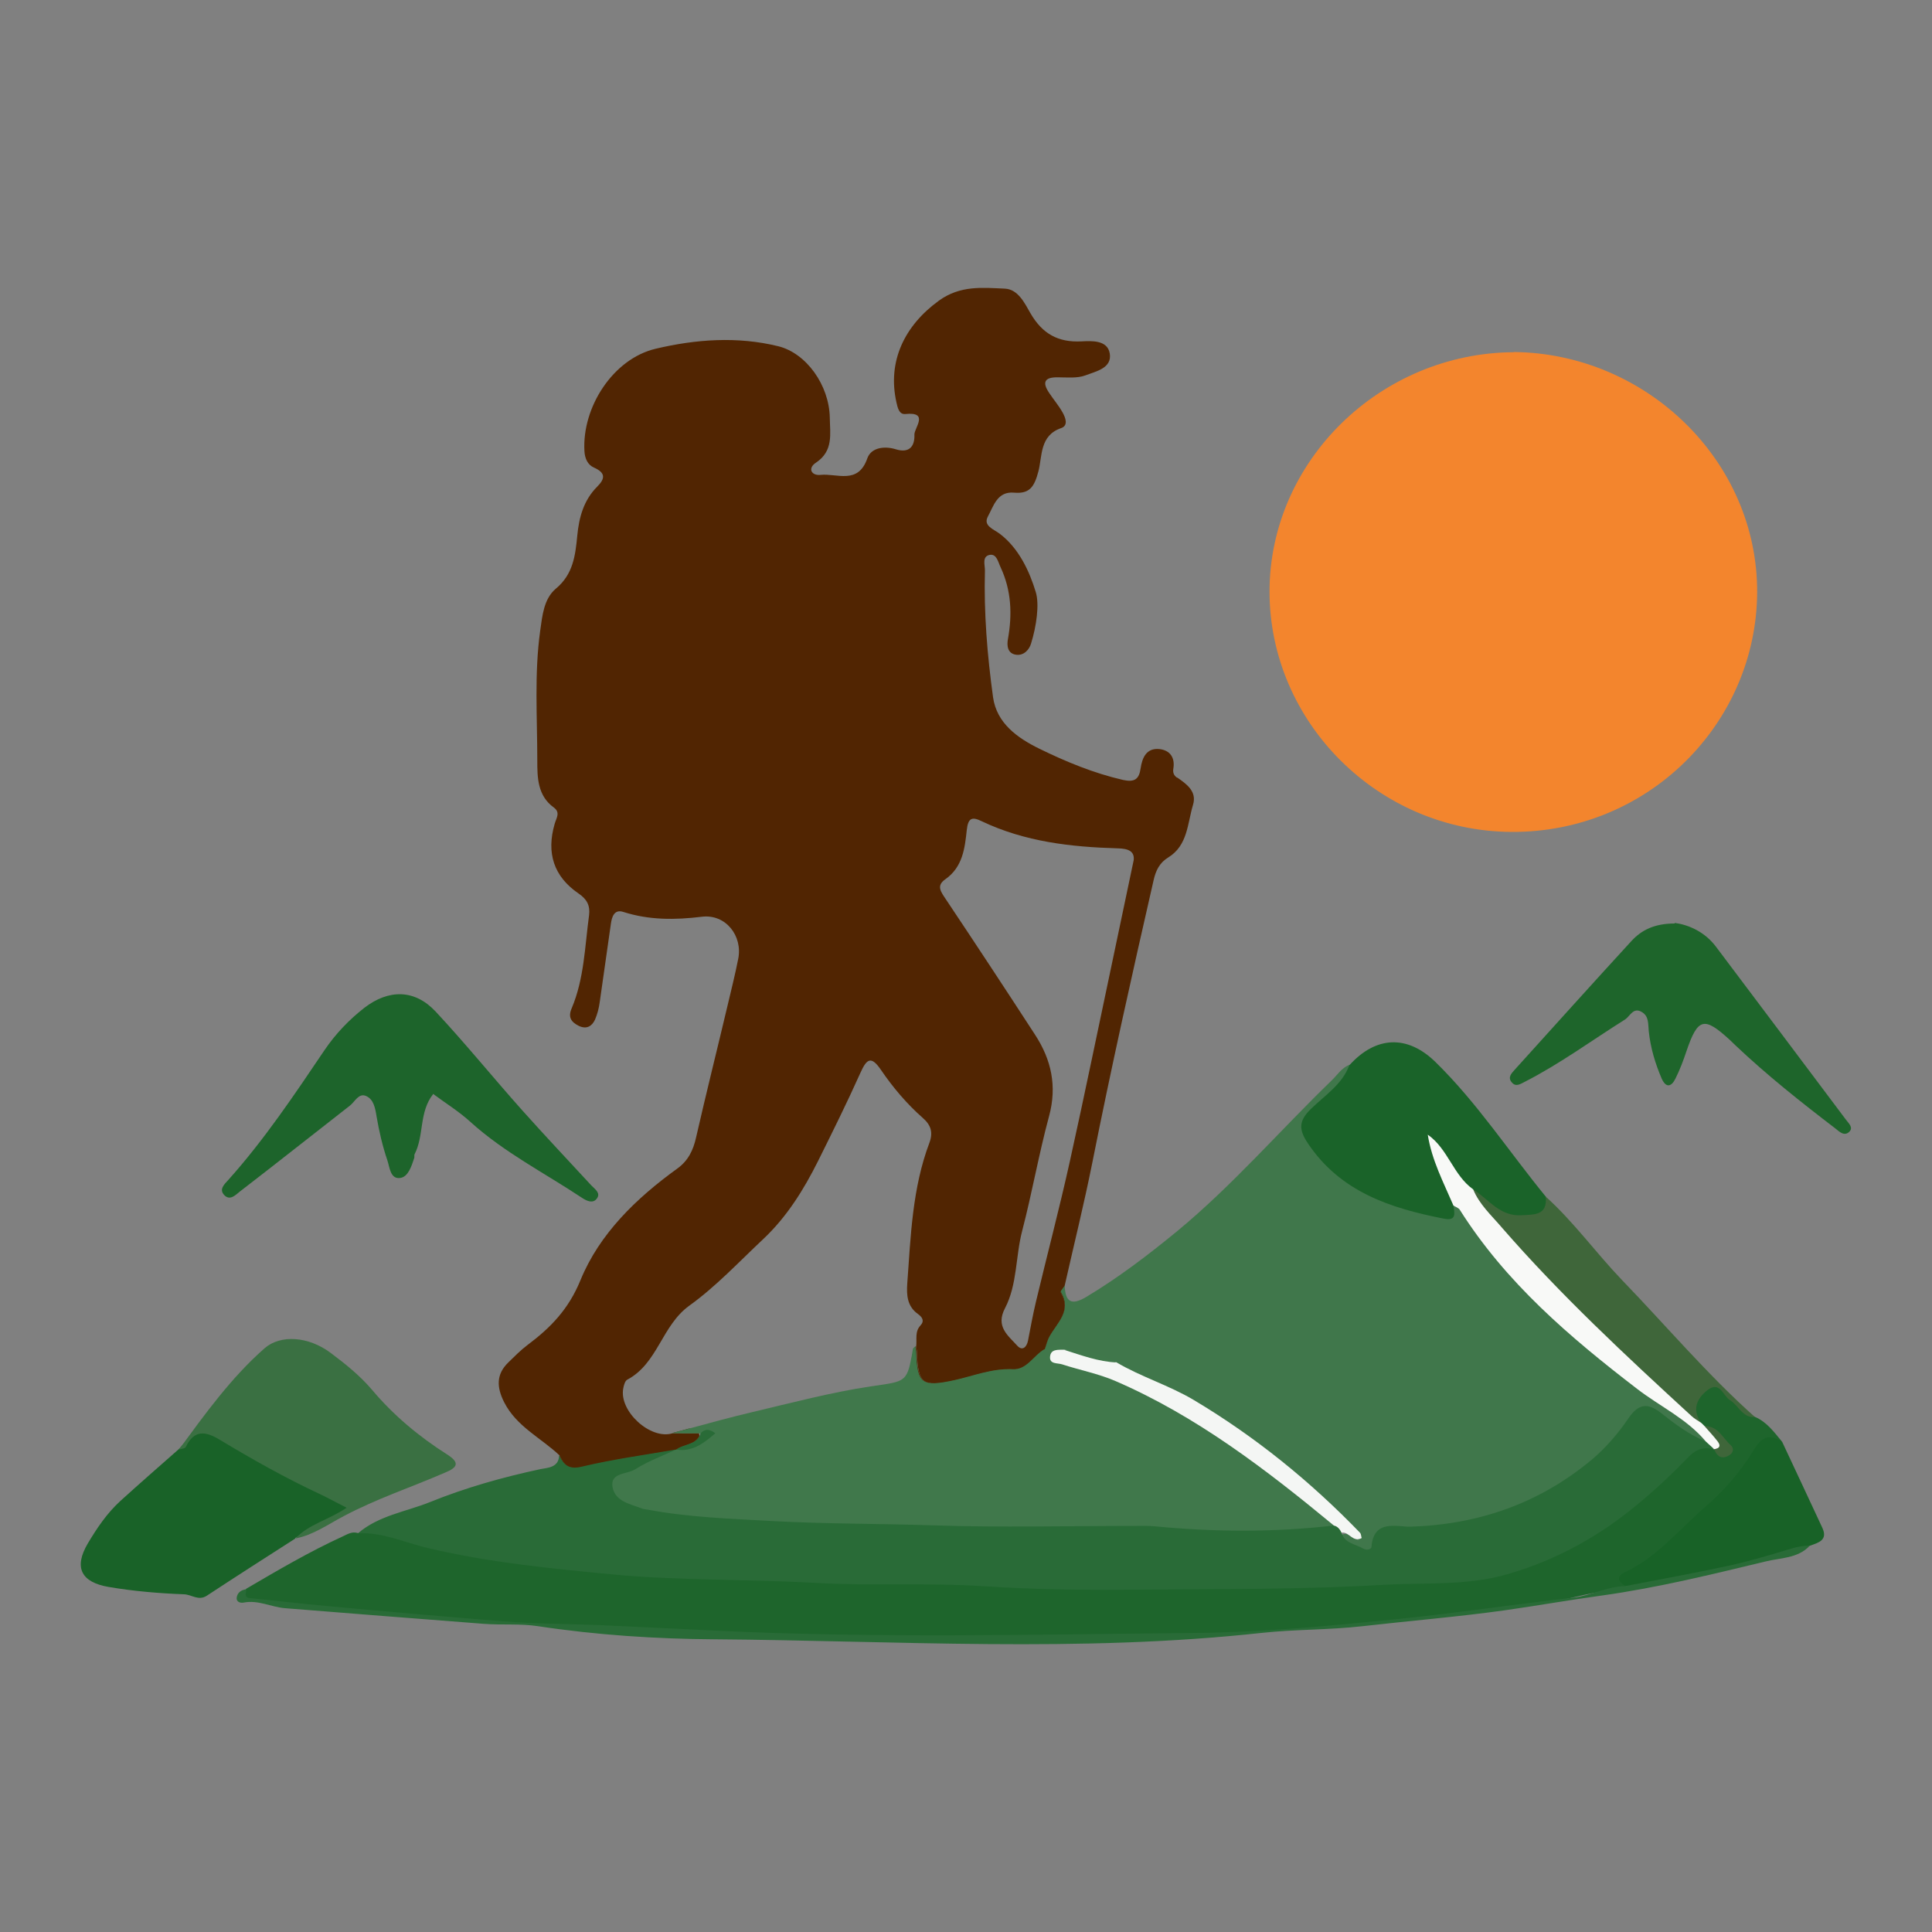
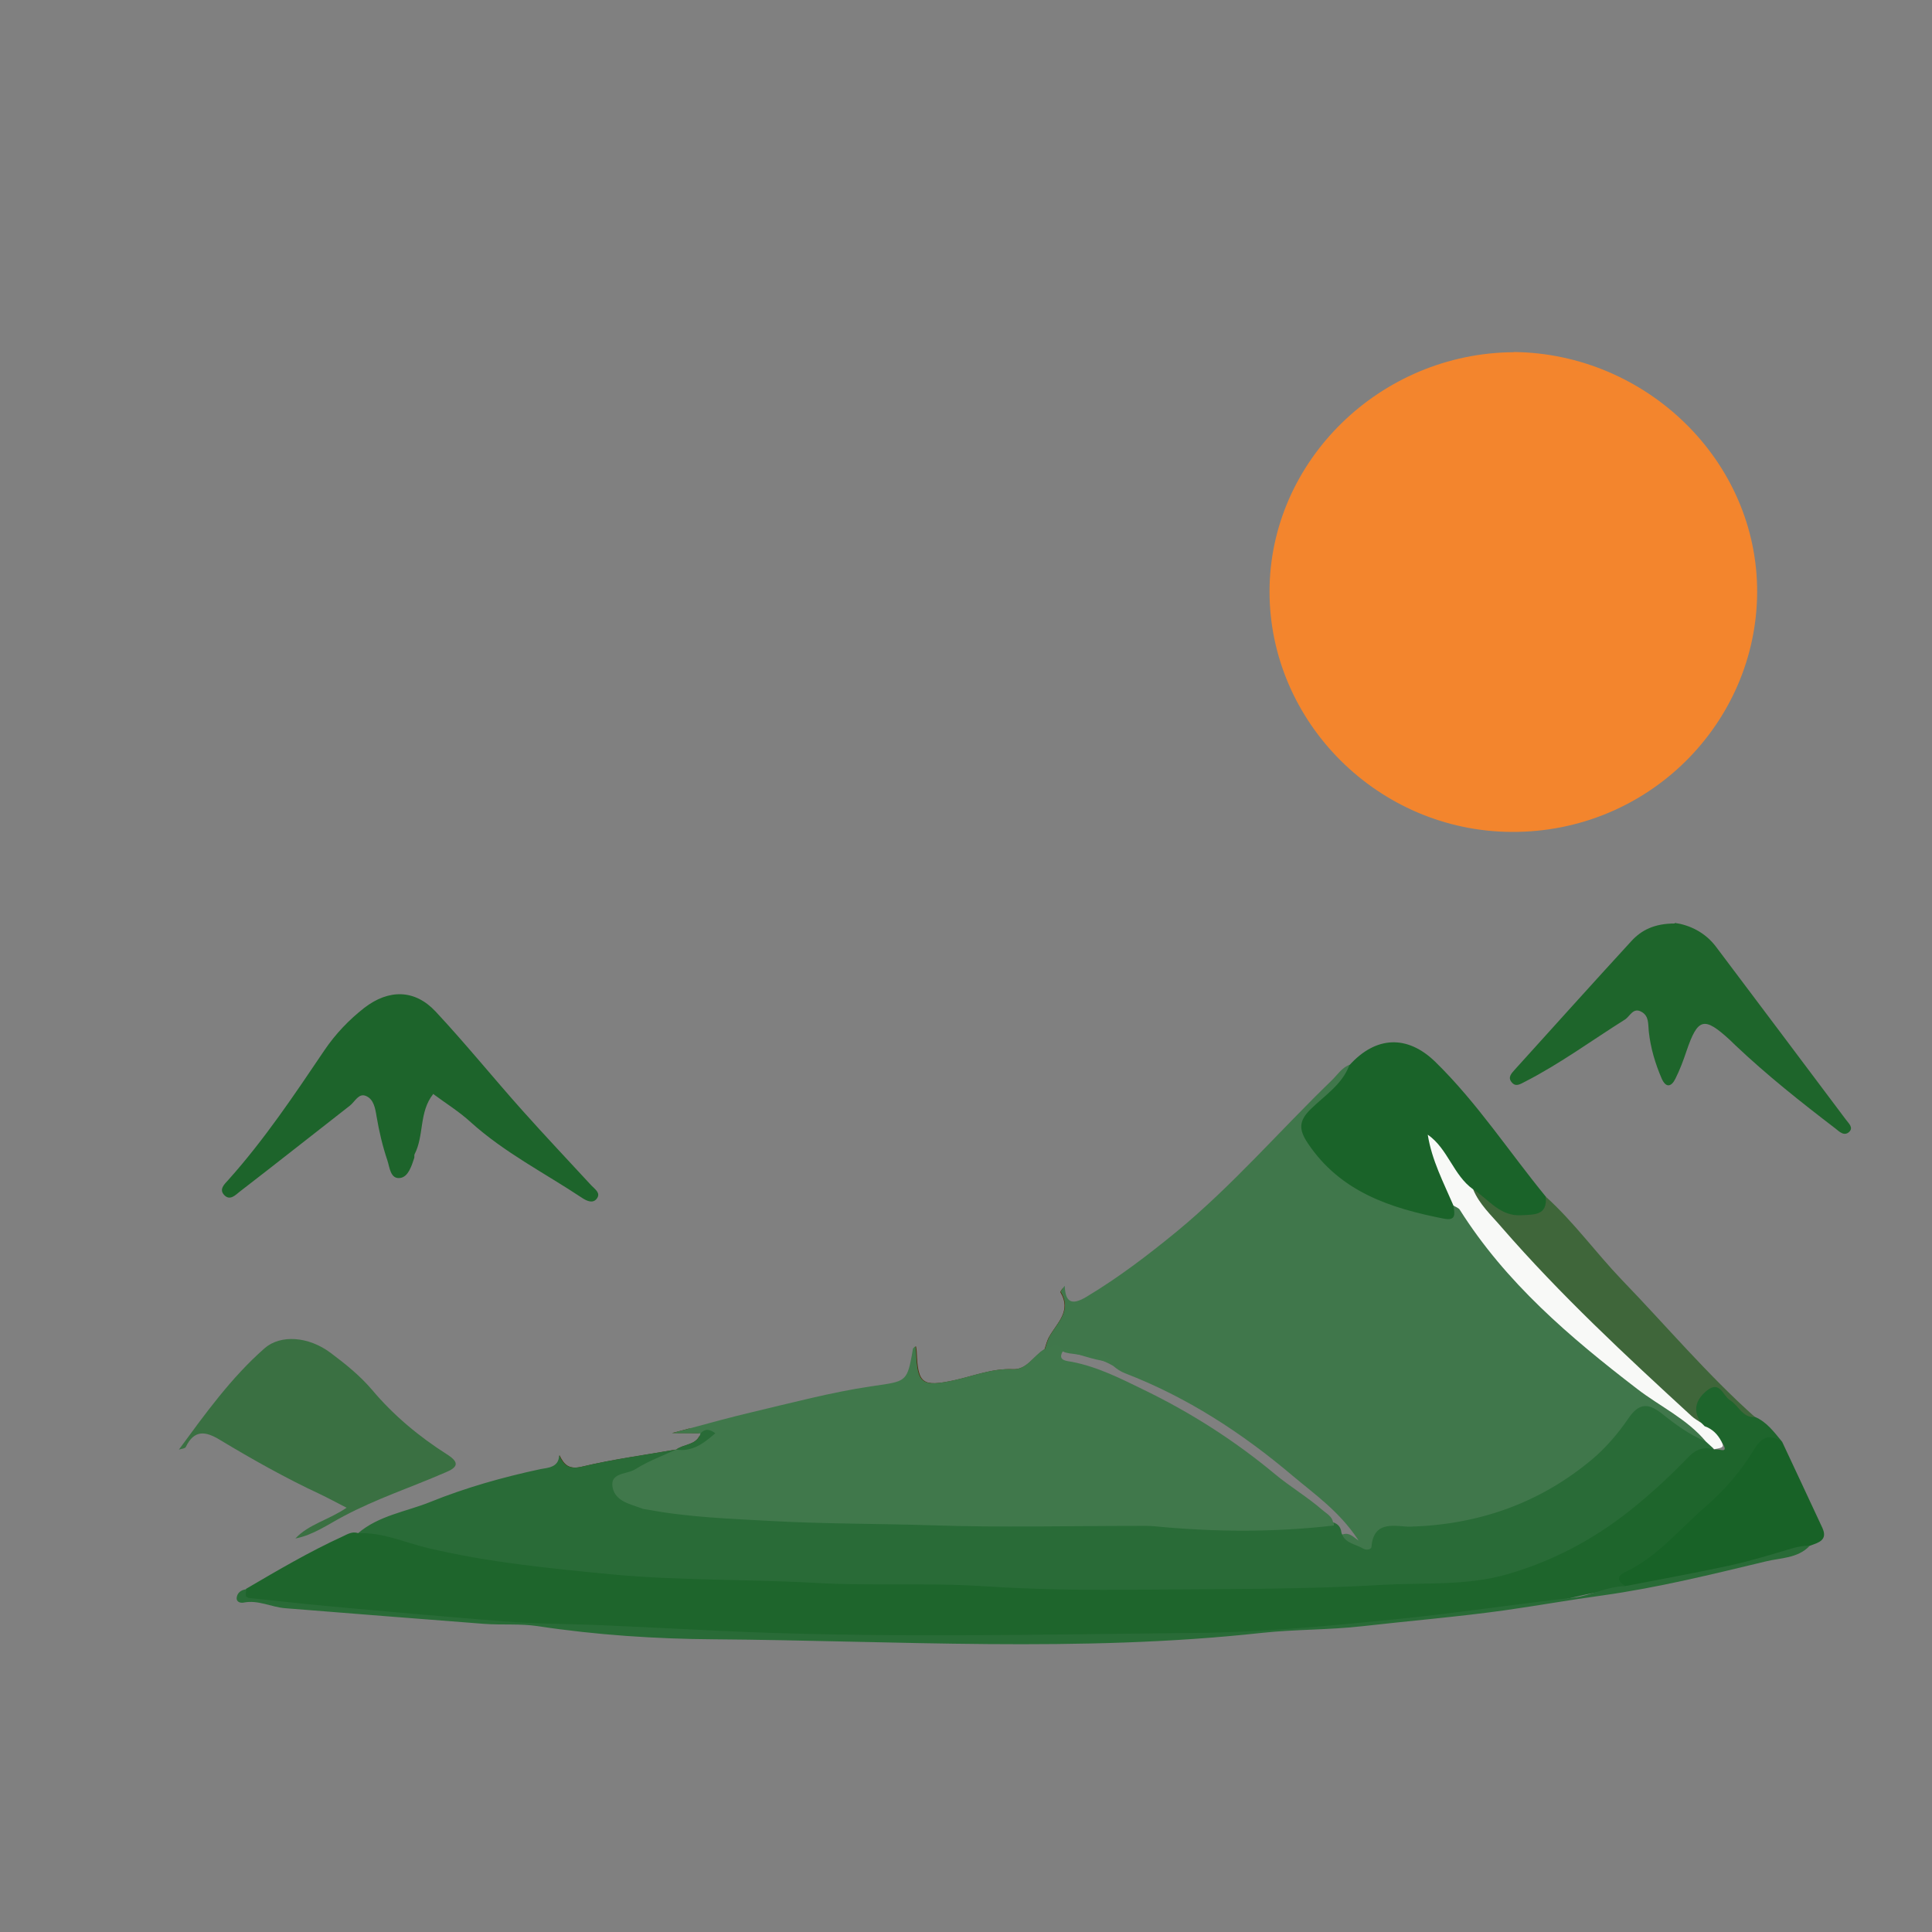
<svg xmlns="http://www.w3.org/2000/svg" id="uuid-62777bc8-f72a-4076-820b-2c83739f9e1c" viewBox="0 0 100 100">
  <rect x="0" y="0" width="100" height="100" fill="#808080" stroke="none" />
  <path d="m36.15,74.08c-.16-.08-.32-.12-.48-.14h0c-.29.08-.58.16-.87.23h0c.46,0,.92.01,1.38.01,0-.03-.01-.07-.02-.11Zm-1.16.95h0c-1.61.29-3.25.5-4.84.88-.7.17-.95-.09-1.19-.59,0,.92.53,1,1.29.87,1.3-.22,2.59-.5,3.88-.77h0c.22-.04.44-.09.66-.13.06-.01.12-.03.17-.04.05-.02.1-.03.15-.05.16-.08.37-.12.55-.18,0,0,0,0,0,0,.22-.07.41-.16.5-.36h0c.04-.09.05-.2.04-.33-.24.48-.84.43-1.21.71Zm20.02-8.28s0-.06.02-.1c-.07.09-.16.2-.14.24.58.97-.18,1.58-.58,2.29-.12.2-.17.44-.25.67-.55.33-.9,1.05-1.62,1.02-1.07-.05-2.03.35-3.03.57-1.67.36-1.9.18-1.96-1.45,0-.1-.03-.21-.04-.31-.05.05-.12.09-.13.15-.04.23-.07.44-.11.61h0c.09,1.39.56,1.59,2.25,1.3.81-.14,1.58-.52,2.42-.53.93,0,1.67-.36,2.24-1.09.04-.07.07-.14.11-.21.03-.04.05-.09.08-.13h0c.56-.92,1.42-1.75.75-3.01Z" style="fill:#512502; stroke-width:0px;" />
-   <path d="m60.92,40.25c-.16-.11-.22-.26-.19-.45.1-.59-.17-.97-.73-1.03-.66-.06-.88.45-.96.99-.08.57-.31.74-.91.61-1.52-.35-2.95-.94-4.34-1.62-1.14-.56-2.2-1.32-2.39-2.66-.3-2.18-.48-4.37-.42-6.57,0-.29-.16-.72.25-.8.36-.06.43.37.56.64.56,1.2.61,2.44.38,3.72-.06.33-.03.75.43.81.4.05.68-.27.77-.59.27-.87.44-2.01.24-2.66-.32-1.05-.86-2.25-1.86-3.01-.31-.24-.89-.41-.61-.91.29-.53.48-1.3,1.35-1.22.82.07,1.05-.32,1.26-1.11.2-.77.06-1.85,1.17-2.23.39-.13.23-.54.08-.81-.2-.36-.47-.67-.7-1.02-.37-.55-.23-.81.45-.8.48,0,1,.06,1.43-.1.54-.21,1.39-.37,1.26-1.14-.12-.69-.92-.65-1.47-.62-1.21.06-2.02-.4-2.63-1.45-.3-.52-.64-1.25-1.33-1.28-1.16-.05-2.3-.18-3.41.62-1.78,1.29-2.68,3.14-2.2,5.27.06.26.13.63.46.6,1.26-.13.45.73.47,1.07.02.55-.22.99-.98.75-.55-.17-1.26-.1-1.46.48-.48,1.37-1.57.76-2.42.85-.47.05-.68-.34-.24-.63.92-.61.73-1.49.72-2.33-.03-1.68-1.21-3.34-2.67-3.7-2.12-.52-4.27-.36-6.34.13-2.21.52-3.82,3.03-3.69,5.3.02.38.17.71.49.85.61.27.59.57.17.99-.7.7-.94,1.59-1.03,2.53-.1,1.03-.21,2-1.11,2.75-.62.52-.7,1.39-.81,2.18-.31,2.23-.15,4.48-.15,6.72,0,.87.01,1.82.86,2.43.35.26.12.55.04.84-.44,1.51-.05,2.73,1.24,3.61.44.3.6.63.54,1.12-.22,1.62-.25,3.28-.9,4.82-.2.46-.03.71.37.91.4.19.68.02.84-.33.12-.28.2-.59.24-.89.2-1.36.38-2.71.58-4.07.05-.35.17-.76.64-.61,1.34.43,2.68.42,4.07.25,1.23-.15,2.12.99,1.88,2.18-.16.81-.36,1.61-.55,2.41-.54,2.28-1.11,4.55-1.63,6.83-.15.67-.41,1.21-.98,1.62-2.12,1.53-4.02,3.37-5,5.76-.62,1.52-1.55,2.47-2.75,3.37-.36.27-.67.59-.99.9-.64.62-.6,1.29-.22,2.05.64,1.27,1.91,1.85,2.87,2.76h0c.24.51.5.77,1.19.6,1.59-.38,3.22-.6,4.84-.88h0c.37-.29.97-.24,1.21-.72,0-.04-.01-.08-.02-.13-.46,0-.92,0-1.38-.01h0s0,0,0,0c-1.14.34-2.77-1.15-2.54-2.33.03-.16.09-.39.21-.45,1.58-.84,1.78-2.8,3.21-3.83,1.39-1,2.57-2.27,3.83-3.45,1.22-1.15,2.09-2.55,2.83-4.03.75-1.51,1.5-3.02,2.19-4.56.33-.74.56-.91,1.07-.16.62.91,1.34,1.76,2.17,2.49.42.37.53.75.34,1.27-.89,2.35-.97,4.83-1.15,7.29-.04.6-.01,1.18.55,1.58.22.16.36.35.13.6-.3.32-.17.72-.22,1.08.01.1.04.2.04.31.06,1.63.29,1.81,1.96,1.45,1-.22,1.96-.62,3.03-.57.73.04,1.07-.69,1.62-1.02.08-.22.13-.46.25-.67.4-.71,1.16-1.32.58-2.29-.02-.04.06-.14.14-.24.02-.03.04-.06.06-.08.48-2.13,1.01-4.26,1.44-6.41.97-4.89,2.06-9.75,3.17-14.61.11-.49.3-.9.76-1.18,1.01-.62.99-1.76,1.28-2.72.21-.69-.32-1.07-.81-1.41Zm-2.24,4.27c-.37,1.76-.71,3.38-1.05,4.99-.75,3.53-1.47,7.06-2.25,10.58-.54,2.44-1.18,4.86-1.76,7.29-.16.67-.28,1.34-.41,2.01-.07.35-.3.55-.56.26-.48-.53-1.13-.99-.63-1.94.64-1.23.54-2.68.89-4.01.51-1.96.86-3.97,1.39-5.93.42-1.55.12-2.92-.73-4.22-1.52-2.34-3.06-4.68-4.61-7-.25-.38-.52-.7-.03-1.04.9-.63,1.01-1.61,1.11-2.55.07-.65.29-.69.78-.45,2.23,1.06,4.61,1.33,7.03,1.4.55.01.88.15.83.61Z" style="fill:#512502; stroke-width:0px;" />
  <path d="m78.35,18.22c6.86.07,12.63,5.63,12.6,12.45-.04,6.76-5.63,12.44-12.74,12.39-6.88-.05-12.49-5.68-12.5-12.43,0-6.78,5.74-12.36,12.64-12.4Z" style="fill:#f3852d; stroke-width:0px;" />
  <path d="m88.28,74.6s0,0,0,0c-.01.03-.03.06-.05.09-.82-.01-1.37-.56-1.97-1-1.03-.75-1.16-.78-1.93.17-2.87,3.56-6.63,5.23-11.15,5.4-.77.03-1.63-.05-2.12.93-.24.49-1.19.06-1.69-.74.04-.01.08-.02.12-.03.12-.03.2-.04.27-.02h0c.12.02.23.09.45.26h0s.07.05.11.08c-.02-.02-.03-.05-.05-.08h0c-.97-1.45-2.23-2.32-3.37-3.28-2.61-2.21-5.45-4.06-8.67-5.3-.23-.09-.42-.22-.61-.38-.2-.12-.4-.21-.61-.29t0,0c-.33-.13-.68-.21-1.03-.27h0c-.21-.04-.42-.06-.62-.09-.09-.01-.18-.04-.26-.06-.02-.01-.04-.02-.06-.03-.16-.06-.32-.05-.49-.05-.12,0-.24,0-.35-.03-.04-.01-.08-.03-.12-.05.08-.22.13-.46.25-.67.4-.71,1.16-1.32.58-2.29-.02-.04.06-.14.14-.24.02-.03.04-.06.06-.08.03.85.35,1.04,1.13.57,1.65-.99,3.17-2.15,4.66-3.37,2.9-2.39,5.35-5.24,8.04-7.84.29-.28.51-.65.92-.8.28.45-.09.7-.32.97-.41.46-.84.92-1.31,1.32-.73.6-.63,1.17-.13,1.87,1.3,1.77,3.14,2.63,5.17,3.2.46.13.95.18,1.41.31.42.11.44-.19.55-.43,0,0,.01,0,.02,0,.53-.06.67.39.89.7,2.3,3.22,5.11,5.93,8.31,8.25.96.7,1.88,1.45,2.86,2.12h0c.1.07.2.13.29.2,0,0,0,0,0,0,.09.06.17.11.26.16.26.16.62.39.43.8Z" style="fill:#40774b; stroke-width:0px;" />
  <path d="m88.68,74.97s-.01.02-.02.03c-.02.05-.06.1-.11.15-.74.27-1.26.82-1.81,1.35-2.23,2.15-4.7,3.94-7.67,4.97-1.16.4-2.35.65-3.55.67-2.48.04-4.96.27-7.45.27-3.93-.01-7.85.23-11.78.18-4-.06-8-.14-12-.24-6.2-.16-12.42-.23-18.57-1.19-2.29-.36-4.52-.98-6.76-1.54-.17-.04-.32-.12-.43-.26,1.08-.92,2.47-1.11,3.72-1.61,1.85-.75,3.77-1.29,5.73-1.71.35-.07.95-.07.96-.72,0,0,0,0,0,0,.24.51.5.76,1.19.59,1.59-.38,3.22-.6,4.84-.88,0,.08-.01.15-.03.21-.1.27-.41.34-.65.47-.3.16-.65.25-.94.43-.39.24-1.11.31-1.04.85.07.62.78.69,1.32.8,2.21.44,4.46.57,6.69.6,3.38.04,6.76.34,10.14.26,4.63-.11,9.25.13,13.87.2,1.48.02,2.96.04,4.44-.11h.01c.09.01.17.03.24.06h0c.22.08.38.23.41.52.01.04.02.07.04.11.19.46.71.5,1.08.72.16.1.43.07.44-.1.11-1.44,1.35-1.01,2.02-1.03,3.53-.11,6.67-1.21,9.37-3.46.73-.61,1.37-1.36,1.91-2.15.53-.78,1.01-.8,1.69-.27.71.56,1.43,1.11,2.29,1.46,0,0,.01,0,.02,0,.33.02.51.11.39.35Z" style="fill:#296b37; stroke-width:0px;" />
  <path d="m18.54,79.36c1.26-.06,2.4.48,3.58.76,3.15.75,6.34,1.06,9.56,1.37,3.5.33,7.01.24,10.51.44,2.9.17,5.79-.02,8.68.17,2.72.18,5.44.21,8.16.18,4.19-.04,8.38,0,12.55-.25,2.15-.12,4.34.06,6.45-.55,2.52-.73,4.75-1.96,6.76-3.64.93-.77,1.81-1.6,2.64-2.46.38-.39.8-.5,1.3-.36.05,0,.09,0,.14,0,.18,0,.57.19.32-.26-.21-.38-.59-.63-.99-.81-.13-.08-.24-.18-.34-.3-.48-.55-.36-1.07.06-1.58.43-.52.85-.62,1.38-.09.48.48.88,1.07,1.54,1.36.61.26.99.79,1.39,1.27-.73-.03-1.06.44-1.49.96-1.74,2.09-3.56,4.14-5.91,5.57-.55.34-.44.96-.91,1.24-1.28-.14-2.48.38-3.72.55-1.59.21-3.19.46-4.78.67-4.06.54-8.16.6-12.23,1.09-.48.06-.96.07-1.45.07-7.47,0-14.94.02-22.4,0-3.07-.01-6.11-.49-9.18-.56-3-.07-5.99-.36-8.98-.6-2.78-.23-5.56-.39-8.32-.81-.51-.08-.29-.33-.11-.56,1.64-.96,3.27-1.92,5-2.71.25-.12.48-.26.77-.17Z" style="fill:#1e652c; stroke-width:0px;" />
  <path d="m22.42,56.63c-.74.93-.46,2.14-.96,3.11-.03.06,0,.14-.02.2-.14.42-.31.97-.72,1.03-.52.08-.55-.56-.67-.91-.25-.74-.43-1.51-.56-2.28-.07-.43-.15-.88-.54-1.05-.38-.17-.57.28-.83.49-1.9,1.48-3.79,2.98-5.7,4.45-.22.17-.51.5-.81.19-.29-.3,0-.56.21-.79,1.87-2.09,3.42-4.41,4.98-6.72.57-.84,1.26-1.56,2.05-2.18,1.27-.98,2.62-.97,3.7.19,1.55,1.66,2.98,3.43,4.49,5.12,1.17,1.31,2.38,2.59,3.57,3.88.18.19.5.39.28.68-.2.27-.52.12-.75-.03-1.94-1.29-4.03-2.35-5.78-3.93-.6-.55-1.3-.98-1.97-1.48Z" style="fill:#1d642b; stroke-width:0px;" />
-   <path d="m15.29,79.63c-1.53.98-3.06,1.96-4.58,2.96-.44.29-.79-.06-1.19-.07-1.31-.05-2.6-.16-3.9-.38-1.39-.24-1.83-.98-1.07-2.26.47-.79.99-1.56,1.68-2.19.99-.9,2-1.78,3.01-2.67,1.23-1.34,1.26-1.37,2.87-.38,1.64,1.01,3.38,1.85,5.09,2.72.3.15.71.26.76.63.06.49-.47.4-.73.56-.64.38-1.3.71-1.96,1.06Z" style="fill:#196228; stroke-width:0px;" />
  <path d="m75.23,62.4c.05.37.18.81-.48.68-2.77-.54-5.37-1.38-7.06-3.91-.46-.69-.48-1.14.14-1.75.72-.71,1.63-1.27,2.01-2.28,1.37-1.52,3-1.59,4.45-.18,2.17,2.12,3.82,4.66,5.73,6.99.19.85.03,1.11-.81,1.2-1.23.14-2.16-.44-2.95-1.3-.97-.58-1.35-1.62-1.97-2.46.12,1.05.93,1.91.94,3.01Z" style="fill:#1a6329; stroke-width:0px;" />
  <path d="m15.29,79.63c.69-.74,1.71-.95,2.65-1.59-.51-.26-.95-.5-1.39-.71-1.78-.83-3.5-1.8-5.18-2.81-.74-.45-1.32-.52-1.75.37-.04.09-.24.1-.36.14,1.36-1.85,2.7-3.72,4.43-5.24.83-.73,2.29-.62,3.43.24.76.57,1.5,1.16,2.14,1.91,1.1,1.31,2.43,2.42,3.88,3.34.71.45.5.69-.1.94-1.75.76-3.57,1.36-5.26,2.26-.8.42-1.56.97-2.48,1.15Z" style="fill:#3a7042; stroke-width:0px;" />
  <path d="m86.69,47.77c.72.1,1.56.46,2.15,1.26,2.24,2.97,4.47,5.95,6.71,8.93.14.19.39.4.17.62-.26.25-.51,0-.72-.17-1.78-1.36-3.53-2.75-5.16-4.29-.1-.09-.2-.2-.3-.29-1.34-1.23-1.66-1.15-2.25.58-.16.48-.34.96-.57,1.42-.2.41-.48.51-.71,0-.34-.79-.58-1.6-.67-2.45-.04-.38.02-.79-.38-1.01-.43-.24-.59.23-.85.4-1.72,1.08-3.35,2.28-5.16,3.21-.26.13-.5.31-.72.02-.19-.24,0-.44.17-.63,2.01-2.22,4.01-4.45,6.04-6.66.52-.57,1.2-.91,2.24-.91Z" style="fill:#1e652b; stroke-width:0px;" />
  <path d="m76.25,61.56c.8.51,1.38,1.41,2.5,1.34.65-.04,1.35.03,1.26-.96,1.45,1.31,2.59,2.9,3.94,4.31,2.29,2.37,4.42,4.9,6.89,7.1-.66.04-.85-.61-1.3-.88-.37-.23-.52-1.05-1.21-.48-.57.48-.72,1.02-.28,1.66-.5.15-.76-.21-1.05-.49-2.33-2.24-4.74-4.39-6.96-6.75-1.01-1.08-1.99-2.18-3.01-3.25-.41-.43-.9-.88-.79-1.59Z" style="fill:#3f663a; stroke-width:0px;" />
  <path d="m84.15,82.09c-.42-.22-.51-.49-.03-.72,1.66-.78,2.8-2.21,4.14-3.37.95-.82,1.82-1.81,2.47-2.88.46-.76.8-.92,1.51-.5.69,1.48,1.39,2.96,2.08,4.45.31.66-.21.78-.65.94-2.13.61-4.26,1.19-6.43,1.61-1.02.2-2.03.51-3.09.46Z" style="fill:#186227; stroke-width:0px;" />
  <path d="m84.15,82.09c1.79-.35,3.59-.67,5.38-1.06,1.09-.24,2.17-.57,3.24-.89.3-.09.6-.14.9-.13-.62.66-1.52.62-2.28.81-2.79.67-5.59,1.36-8.45,1.76-1.69.23-3.37.53-5.06.77-2.44.34-4.89.54-7.34.82-1.75.2-3.51.16-5.25.35-9.43,1.03-18.88.4-28.32.33-3.01-.02-6.1-.22-9.13-.68-.92-.14-1.86-.05-2.79-.12-3.43-.26-6.87-.54-10.3-.81-.72-.06-1.39-.44-2.14-.29-.17.03-.38-.03-.36-.25.03-.26.23-.41.5-.44,0,.18-.16.42.2.46,1.33.13,2.66.29,3.99.41,3.04.28,6.09.55,9.13.79,1.61.13,3.24.13,4.85.19,2.1.09,4.2.2,6.3.3,8.22.39,16.44.19,24.66.11,3.42-.03,6.86-.36,10.28-.7,3.11-.31,6.19-.78,9.3-1.13.89-.1,1.73-.59,2.67-.59Z" style="fill:#296b37; stroke-width:0px;" />
  <path d="m69.04,78.81s0,.1,0,.15c-3.09.36-6.18.34-9.28.04-.31-.03-.62-.02-.93-.02-3.52,0-7.05.09-10.57-.03-2.76-.09-5.52-.07-8.27-.22-2.15-.12-4.32-.19-6.46-.59-.1-.02-.21-.02-.3-.06-.6-.23-1.37-.36-1.52-1.08-.16-.79.73-.68,1.15-.94.39-.25.82-.45,1.25-.64h0c.29-.13.58-.25.86-.38h0c.39-.12.86-.11,1.16-.39h0c.09-.09.17-.19.22-.34,0-.02-.02-.06-.04-.08-.02-.02-.06-.03-.09-.04h-.07c-.46,0-.92,0-1.38-.01h0c.29-.08.58-.16.87-.23h0c1.1-.3,2.2-.6,3.3-.86,2.03-.48,4.06-1.02,6.12-1.33,1.62-.24,1.85-.19,2.08-1.32h0c.04-.17.07-.38.11-.61,0-.05.09-.1.13-.15.01.1.04.2.04.31.06,1.63.29,1.81,1.96,1.45,1-.22,1.96-.62,3.03-.57.73.04,1.07-.69,1.62-1.02.07-.02.13-.05.2-.08h0c.28-.12.56-.25.82.1-.02.04-.05.07-.06.11-.25.46.25.46.5.51,1.34.26,2.53.87,3.74,1.46,2.43,1.18,4.68,2.62,6.75,4.34.79.66,1.69,1.19,2.47,1.87.22.19.51.33.55.65h0Z" style="fill:#40784b; stroke-width:0px;" />
  <path d="m37.02,74.19c-.43.37-.85.71-1.36.82,0,0,0,0,0,0-.2.05-.42.06-.66.02.37-.29.97-.23,1.21-.71.02-.04.04-.08.05-.13.22-.24.45-.24.77,0Z" style="fill:#296b37; stroke-width:0px;" />
  <path d="m76.25,61.56c.32.78.94,1.34,1.47,1.96,3.04,3.5,6.43,6.65,9.84,9.78.15.14.33.23.5.35.06.06.12.11.17.17.4.14.68.42.87.79.14.29.1.32-.37.4,0,0,0,0,0,0-.14-.13-.29-.26-.43-.39-.98-1.18-2.38-1.82-3.56-2.73-3.49-2.68-6.8-5.5-9.18-9.27-.06-.1-.22-.15-.33-.22-.51-1.19-1.12-2.34-1.33-3.67,1.05.73,1.32,2.1,2.35,2.83Z" style="fill:#f8f9f7; stroke-width:0px;" />
-   <path d="m69.04,78.96c-3.5-2.89-7.1-5.66-11.31-7.48-.88-.38-1.83-.56-2.75-.86-.24-.08-.66,0-.63-.39.03-.42.43-.36.73-.37,0,0,0,0,0,0,.93.11,1.81.39,2.7.65,1.28.76,2.73,1.19,4.02,1.96,3.18,1.9,6.02,4.2,8.59,6.86.06.06.06.18.09.28-.46.25-.66-.35-1.04-.28-.09-.17-.2-.33-.41-.37Z" style="fill:#f4f6f4; stroke-width:0px;" />
  <path d="m57.79,70.52c-.94-.04-1.81-.37-2.7-.65.97-.07,1.86.17,2.7.65Z" style="fill:#40784b; stroke-width:0px;" />
-   <path d="m88.73,75.01c.28-.04.35-.18.17-.41-.21-.27-.44-.52-.67-.78.7-.02.93.61,1.35.98.19.17.13.4-.07.52-.39.24-.64.07-.79-.32Z" style="fill:#3f663a; stroke-width:0px;" />
</svg>